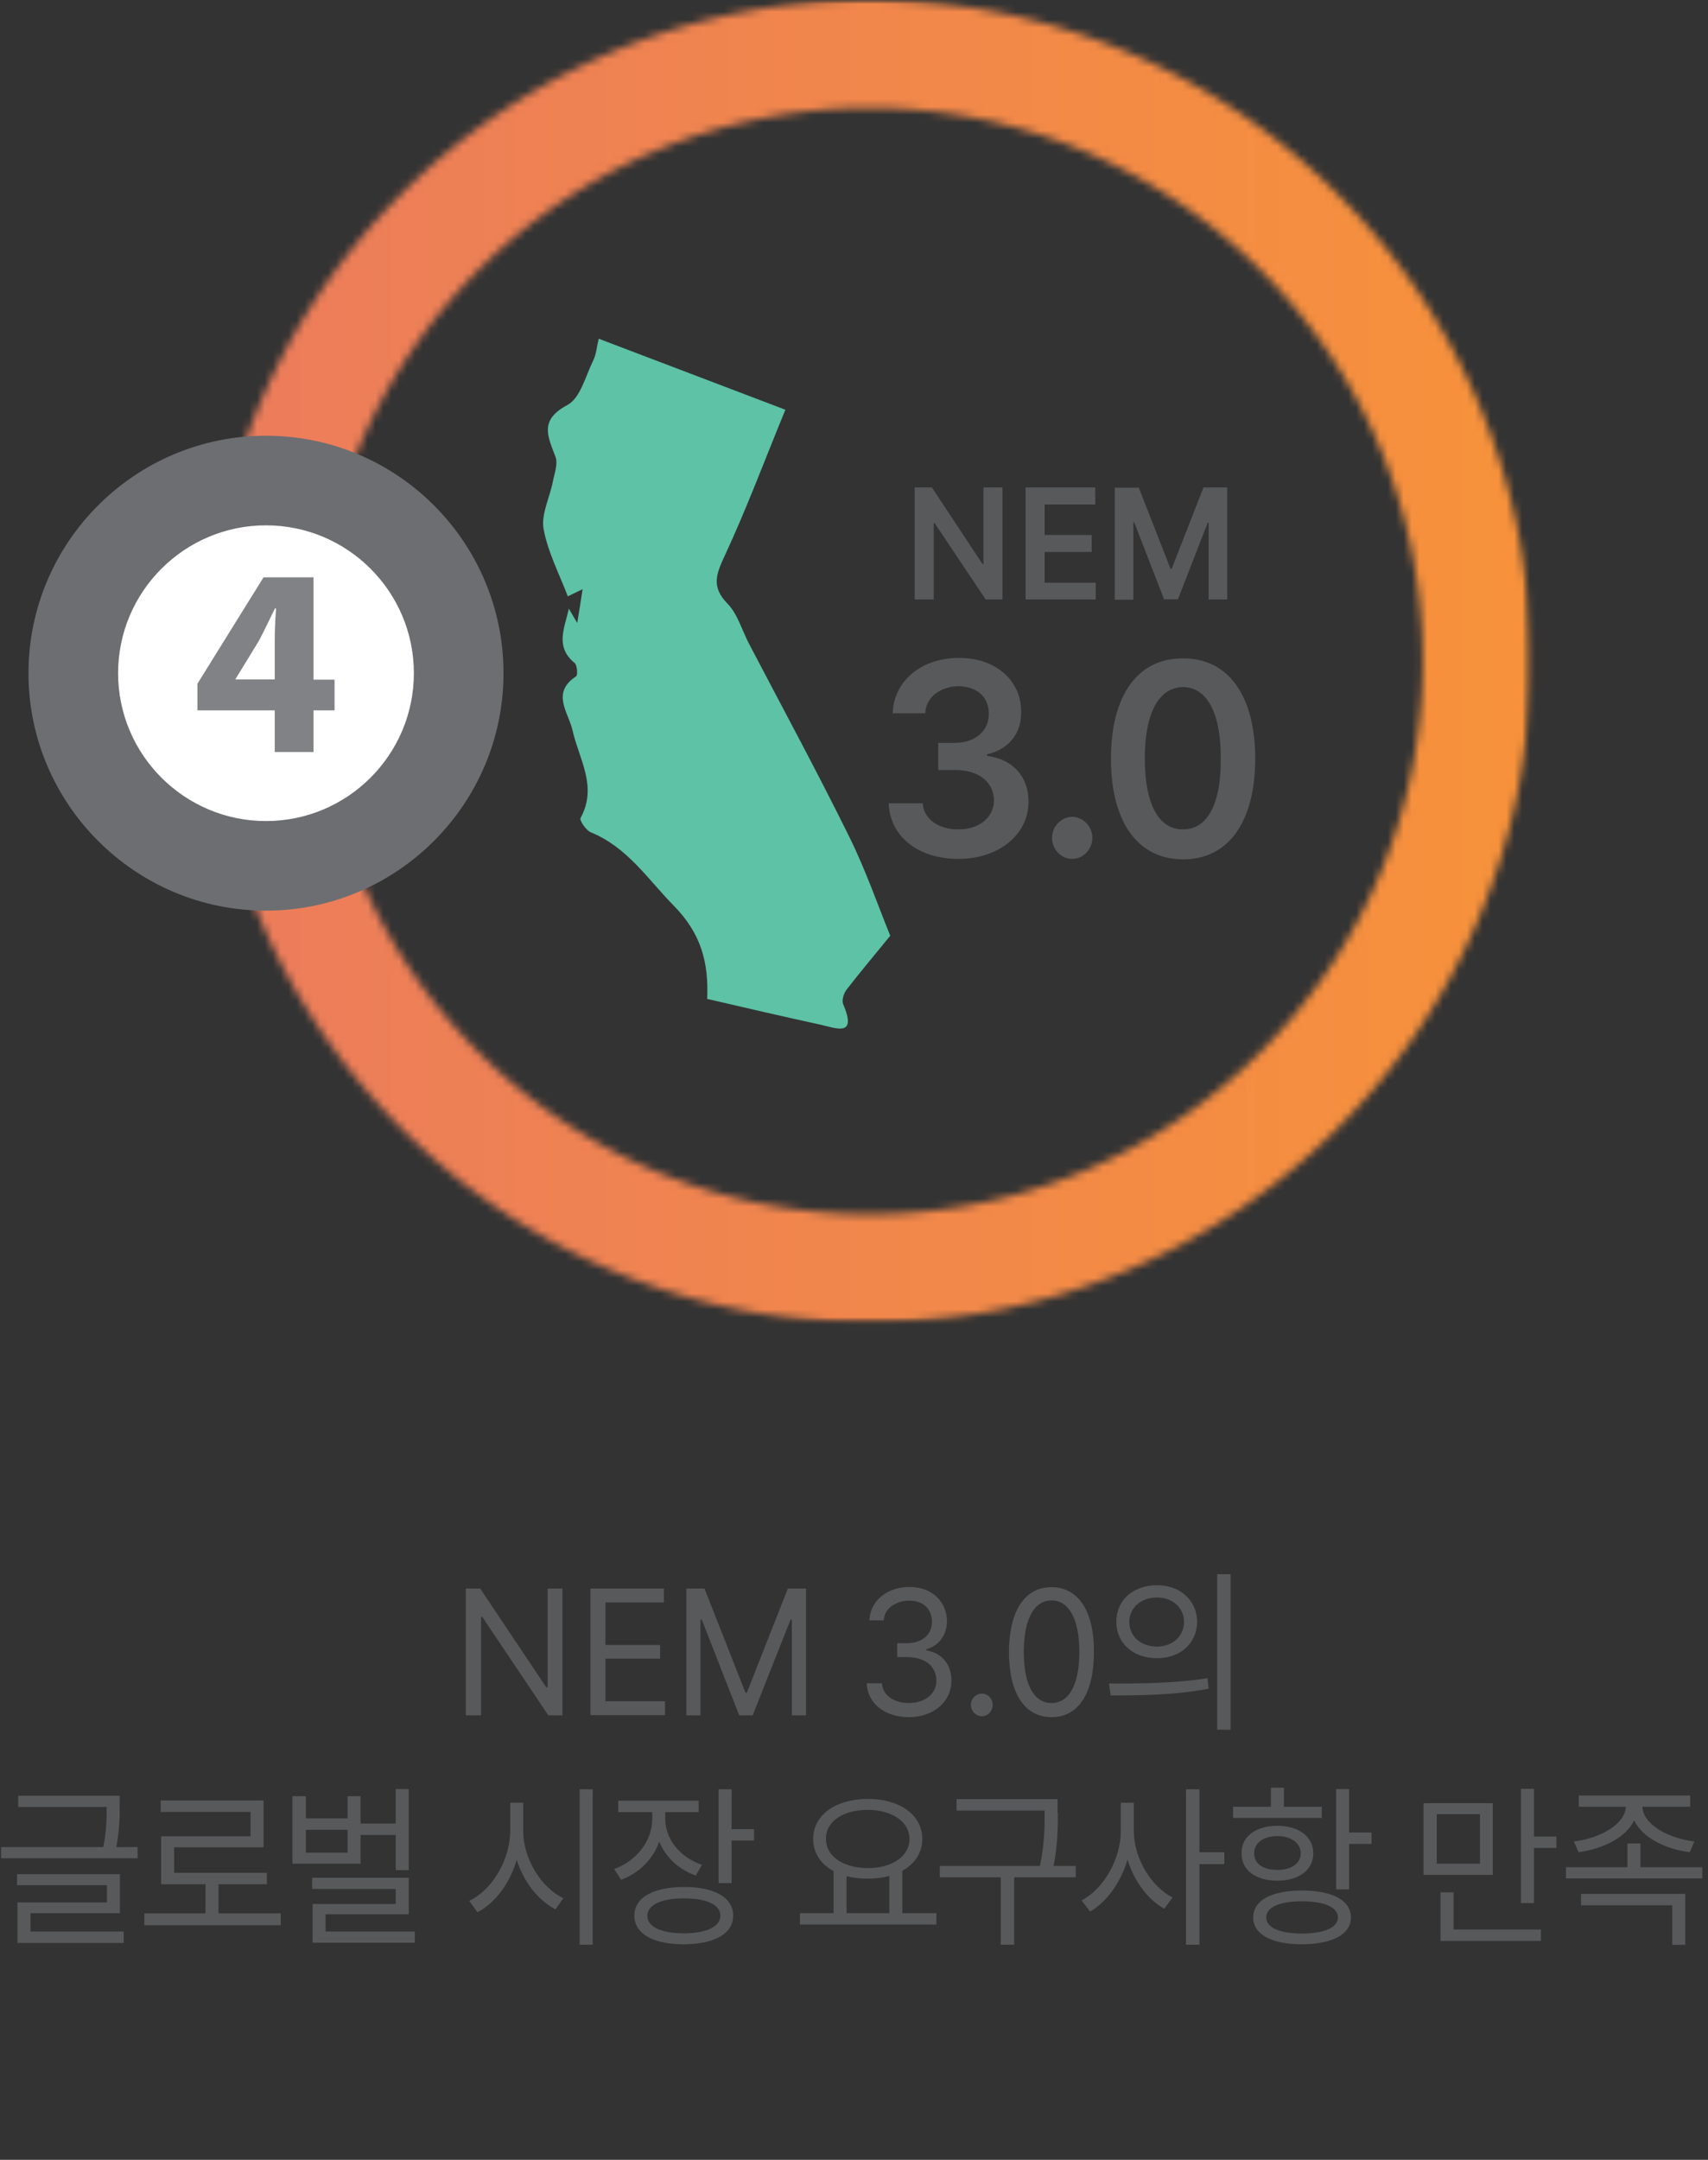
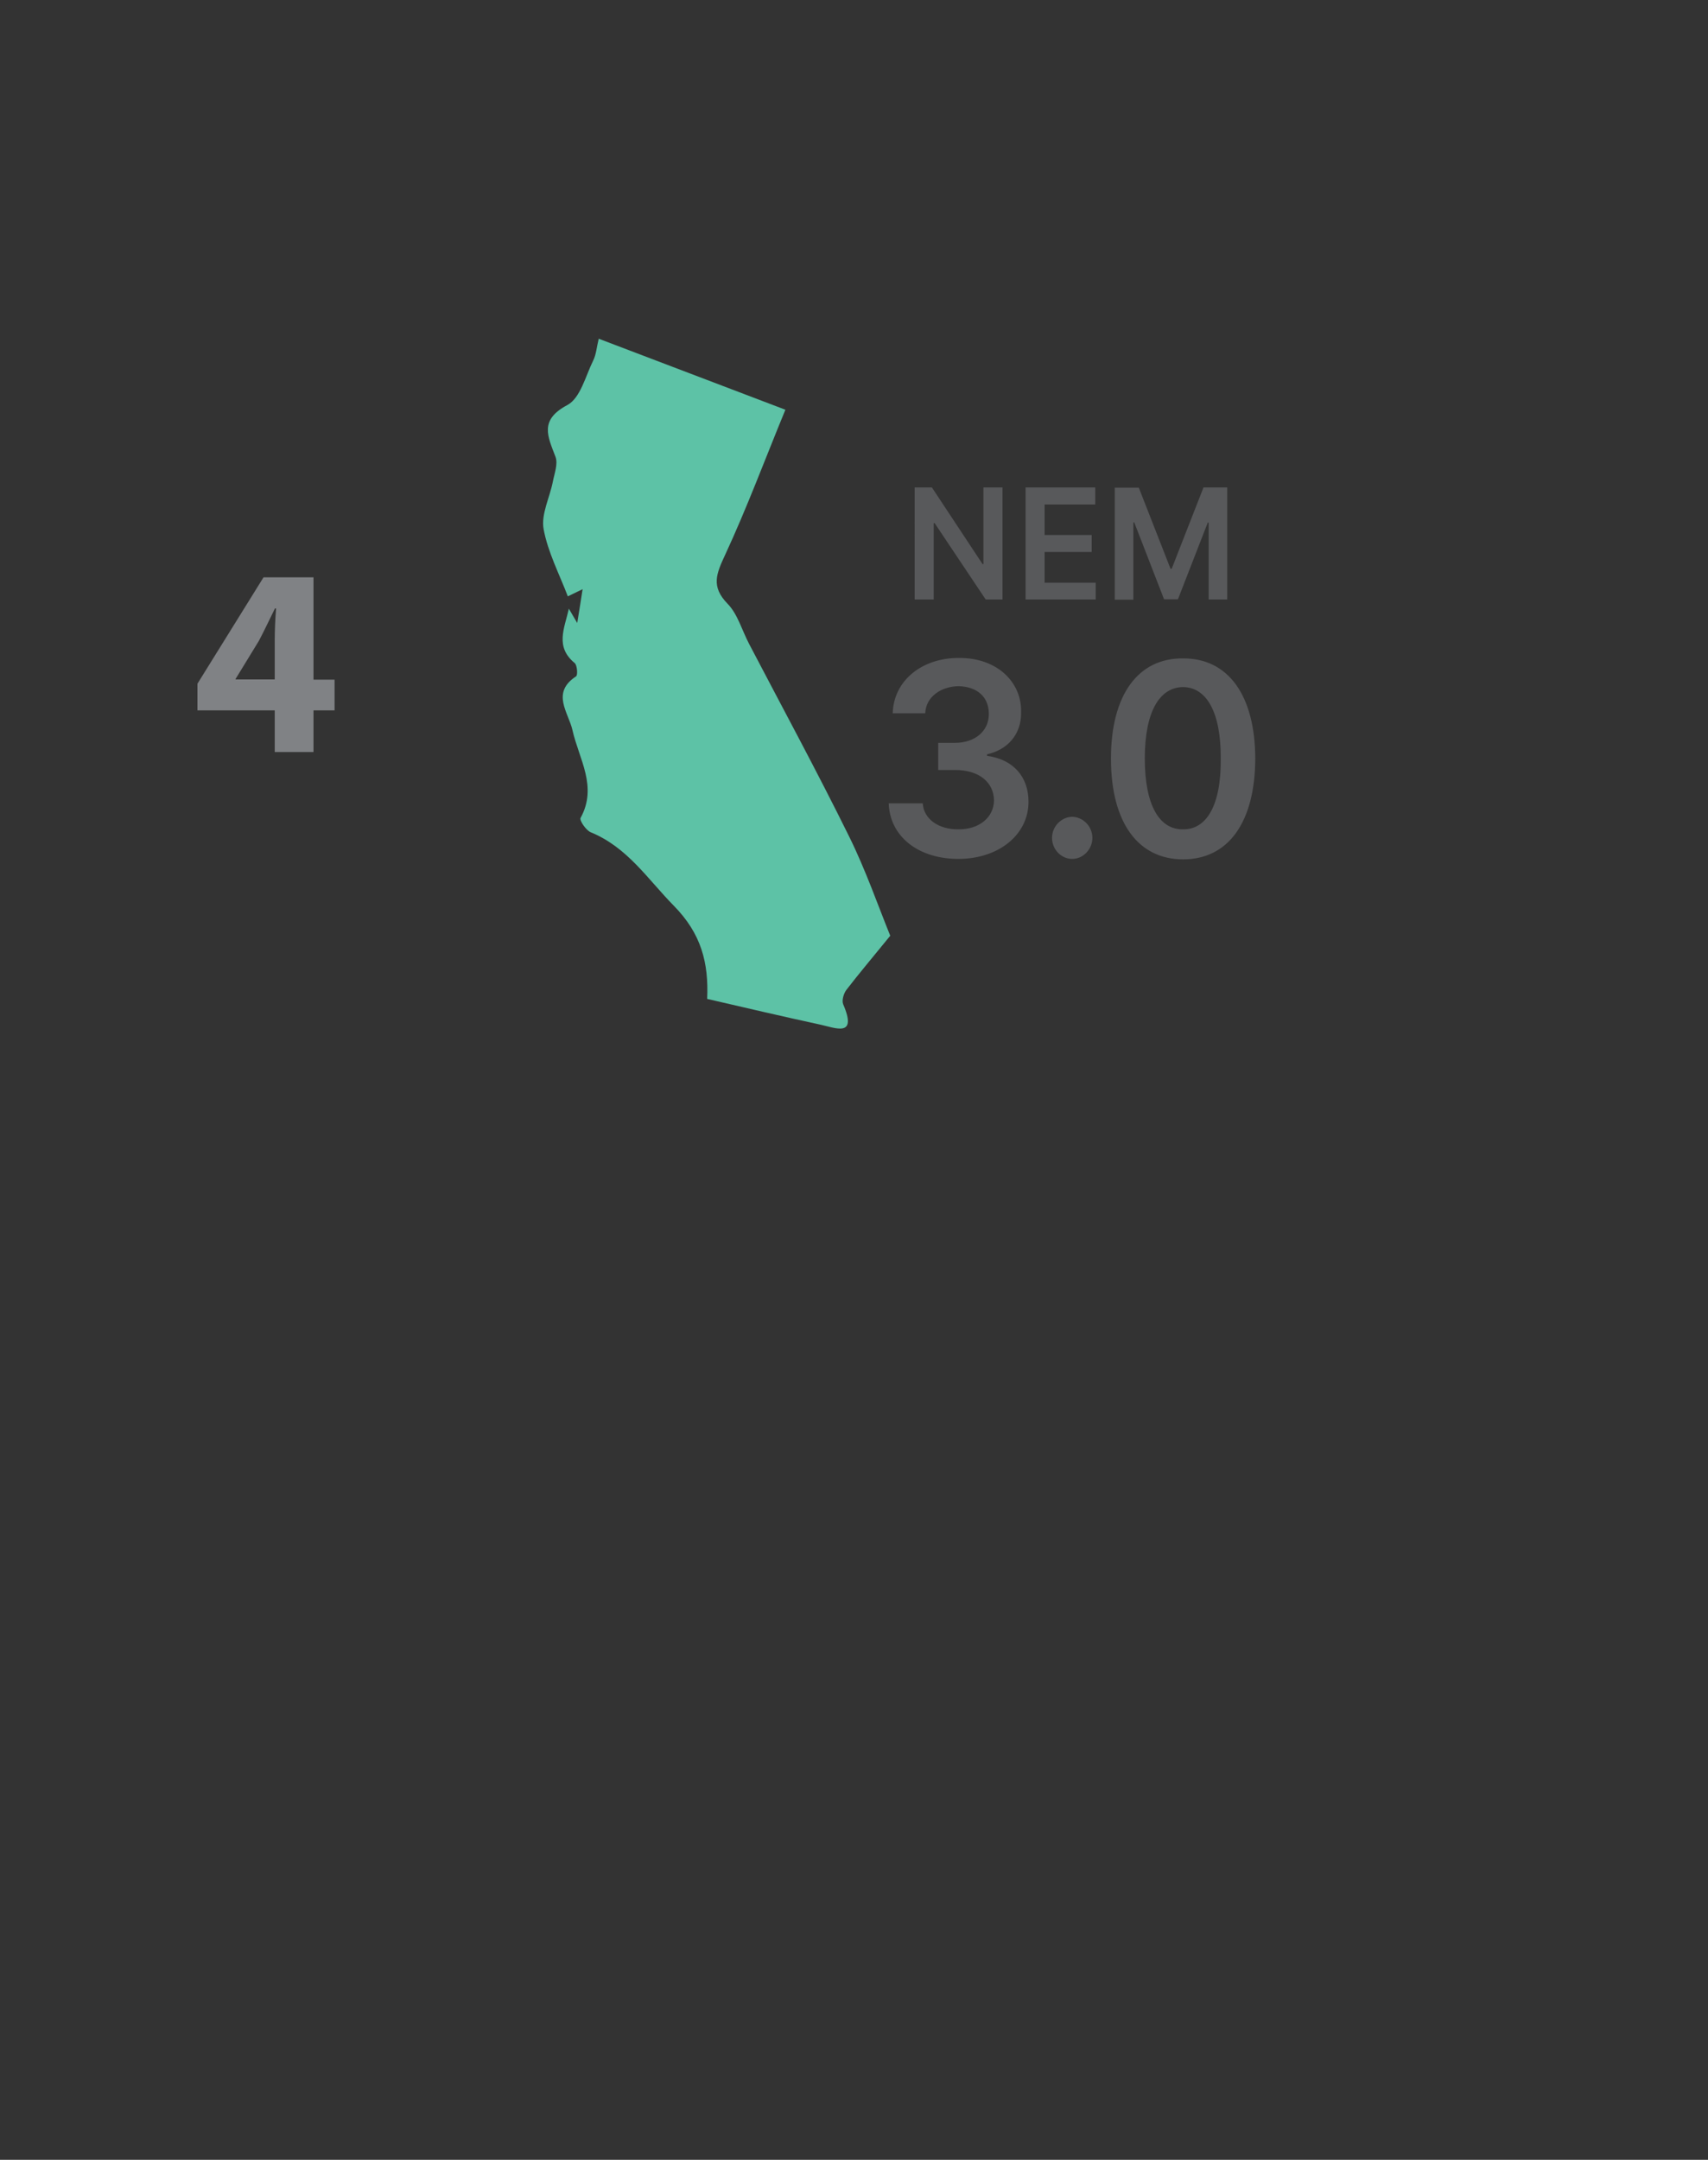
<svg xmlns="http://www.w3.org/2000/svg" width="216" height="273" fill="none">
  <rect width="100%" height="100%" fill="#333333" stroke="none" />
  <mask id="a" width="168" height="168" x="26" y="0" maskUnits="userSpaceOnUse" style="mask-type:luminance">
    <path fill="#fff" d="M39.987 83.562c0-38.539 31.369-69.913 69.963-69.913 38.594 0 69.963 31.346 69.963 69.913 0 38.567-31.397 69.914-69.963 69.914-38.566 0-69.963-31.347-69.963-69.914ZM77.391 6.57c-9.946 4.22-18.9 10.223-26.58 17.896a83.626 83.626 0 0 0-17.936 26.561C28.51 61.334 26.3 72.292 26.3 83.562c0 11.27 2.21 22.229 6.574 32.536a83.63 83.63 0 0 0 17.937 26.561 83.684 83.684 0 0 0 26.58 17.924c10.314 4.361 21.28 6.57 32.558 6.57 11.278 0 22.244-2.209 32.558-6.57a83.674 83.674 0 0 0 26.58-17.924c7.679-7.674 13.715-16.594 17.909-26.561 4.363-10.307 6.574-21.266 6.574-32.536 0-11.27-2.211-22.228-6.574-32.536a83.25 83.25 0 0 0-17.909-26.56c-7.679-7.674-16.633-13.706-26.58-17.897C132.194 2.21 121.228 0 109.95 0 98.672 0 87.706 2.209 77.391 6.57Z" />
  </mask>
  <g mask="url(#a)">
    <mask id="b" width="168" height="168" x="26" y="0" maskUnits="userSpaceOnUse" style="mask-type:luminance">
      <path fill="#fff" d="M193.571 0H26.301v167.153h167.27V0Z" />
    </mask>
    <g mask="url(#b)">
-       <path fill="url(#c)" d="M196.288-2H26.391v171h169.897V-2Z" />
-     </g>
+       </g>
  </g>
-   <path fill="#fff" d="M9.27 85.091c0-13.45 10.91-24.352 24.369-24.352 13.46 0 24.37 10.902 24.37 24.352 0 13.45-10.91 24.353-24.37 24.353S9.269 98.542 9.269 85.091Z" />
-   <path fill="#6D6E71" d="M33.638 115.107c-16.548 0-30.036-13.478-30.036-30.015s13.46-30.016 30.036-30.016c16.577 0 30.037 13.45 30.037 30.016 0 16.565-13.488 30.015-30.037 30.015Zm0-48.704c-10.314 0-18.702 8.381-18.702 18.689 0 10.307 8.388 18.689 18.702 18.689 10.315 0 18.702-8.382 18.702-18.69 0-10.306-8.387-18.688-18.702-18.688Z" />
-   <path fill="#58595B" d="M71.155 216.82h-1.813l-8.36-12.459h-.141v12.459h-1.927v-16.027h1.813l8.36 12.487h.17v-12.487h1.87v16.027h.028Zm3.514-16.027h9.294v1.755h-7.395v5.381h6.914v1.727h-6.914v5.38h7.537v1.756H74.67v-16.028.029Zm14.423 0 5.186 13.167h.17l5.186-13.167h2.295v16.027h-1.785v-12.091h-.17l-4.79 12.091h-1.7l-4.732-12.091h-.17v12.091h-1.785v-16.027h2.295Zm20.488 11.978h1.955c.085 1.529 1.53 2.491 3.4 2.491 2.012 0 3.486-1.16 3.486-2.803 0-1.755-1.332-3.001-3.741-3.001h-1.218v-1.756h1.218c1.899 0 3.202-1.076 3.174-2.718 0-1.614-1.105-2.662-2.862-2.662-1.644 0-3.146.934-3.231 2.492h-1.813c.085-2.549 2.352-4.248 5.101-4.219 2.918 0 4.703 1.982 4.703 4.304 0 1.784-1.02 3.114-2.607 3.568v.141c1.984.312 3.202 1.812 3.174 3.851 0 2.634-2.267 4.587-5.355 4.587-3.089 0-5.243-1.727-5.356-4.247l-.028-.028Zm13.204 2.718c0-.765.624-1.416 1.389-1.416s1.36.623 1.36 1.416c0 .793-.595 1.444-1.36 1.444-.765 0-1.389-.651-1.389-1.444Zm4.818-6.683c0-5.182 2.011-8.211 5.383-8.183 3.372 0 5.384 3.001 5.356 8.183 0 5.239-1.955 8.24-5.356 8.24-3.4 0-5.383-3.001-5.383-8.24Zm5.383 6.456c2.211 0 3.514-2.321 3.514-6.484 0-4.134-1.332-6.484-3.514-6.484-2.181 0-3.513 2.321-3.513 6.484s1.275 6.484 3.513 6.484Zm19.723-3.114.141 1.302c-4.335.85-8.982.85-12.383.85l-.226-1.501c3.485 0 8.274 0 12.496-.68l-.028.029Zm-1.304-7.164c-.057 2.746-2.125 4.615-5.1 4.615-2.976 0-5.129-1.869-5.129-4.615 0-2.747 2.125-4.588 5.129-4.616 2.947 0 5.043 1.897 5.1 4.616Zm-5.1 3.143c1.983 0 3.428-1.303 3.428-3.115 0-1.812-1.445-3.087-3.428-3.087-1.984 0-3.486 1.275-3.486 3.087 0 1.812 1.445 3.115 3.486 3.115Zm7.622-9.147h1.7v19.652h-1.7V198.98ZM15.134 228.231c0 1.331 0 3.058-.425 5.239h2.692v1.416H.145v-1.416h12.921c.425-2.152.425-3.766.425-5.069H2.298v-1.416h12.836v1.246Zm-12.978 8.665h13.007v4.927H3.857v2.322h11.788v1.444H2.213v-5.125H13.52v-2.18H2.156v-1.416.028Zm33.352 6.456H18.251v-1.501h7.736v-3.681h-5.61v-6.059h11.306v-3.087H20.32v-1.444h13.007v5.918H22.02v3.228h11.732v1.444H27.63v3.681h7.877v1.501Zm16.18-6.966h-1.643v-4.445h-4.449v3.624h-8.614v-8.523h1.7v2.803h5.27v-2.803h1.644v3.454h4.449v-4.36h1.643v10.25Zm-7.735-2.208v-2.889h-5.27v2.889h5.27Zm-4.478 3.171h12.213v4.616H41.176v2.18h11.278v1.416H39.532v-4.899h10.513v-1.897h-10.57v-1.416Zm31.766 2.577-.992 1.416c-2.154-1.105-4.024-3.455-4.902-6.258-.879 3.001-2.749 5.465-4.96 6.626l-1.048-1.444c2.834-1.331 5.158-5.097 5.186-8.835v-3.568h1.643v3.568c0 3.596 2.324 7.192 5.101 8.523l-.028-.028Zm2.068-13.762h1.644v19.652h-1.644v-19.652Zm15.472 9.543-.794 1.359c-2.181-.765-3.797-2.322-4.618-4.276-.794 2.237-2.579 3.993-4.817 4.814l-.879-1.359c2.834-1.02 4.817-3.568 4.817-6.372v-.821h-4.307v-1.444h10.173v1.444h-4.222v.821c0 2.577 1.813 4.871 4.619 5.834h.028Zm-2.295 2.803c3.882 0 6.234 1.331 6.234 3.625 0 2.293-2.352 3.596-6.234 3.624-3.883 0-6.263-1.331-6.263-3.624 0-2.294 2.38-3.597 6.263-3.625Zm0 5.862c2.862 0 4.59-.85 4.618-2.209 0-1.416-1.756-2.209-4.618-2.209s-4.62.821-4.62 2.209c0 1.387 1.758 2.209 4.62 2.209Zm4.392-18.208h1.643v5.04h2.834v1.445H92.52v5.38h-1.643v-11.865Zm27.543 17.103h-17.257v-1.444h4.25V236.5c-1.615-.85-2.578-2.294-2.578-4.05 0-3.058 2.862-5.04 6.886-5.068 4.052 0 6.914 2.01 6.914 5.068 0 1.756-.964 3.143-2.522 4.021v5.352h4.307v1.444Zm-8.699-7.136c3.088 0 5.298-1.5 5.298-3.681 0-2.18-2.21-3.681-5.298-3.681-3.089 0-5.299 1.444-5.271 3.681 0 2.181 2.182 3.653 5.271 3.681Zm2.748 5.692v-4.7c-.822.226-1.728.339-2.748.339-1.021 0-1.842-.113-2.664-.311v4.672h5.412Zm21.309-12.686c0 1.841 0 3.908-.538 6.711h2.805v1.444h-7.792v8.524h-1.701v-8.524h-7.707v-1.444h12.666c.595-2.803.595-4.87.595-6.711v-.283h-11.136v-1.444h12.78v1.727h.028Zm14.508 10.704-1.048 1.416c-2.097-1.161-3.797-3.455-4.647-6.202-.85 2.889-2.636 5.352-4.732 6.57l-1.077-1.416c2.748-1.416 4.959-5.182 4.959-8.778v-3.568h1.643v3.568c0 3.455 2.21 7.051 4.902 8.41Zm1.701-13.677h1.7v7.957h3.145v1.501h-3.145v10.194h-1.7v-19.652Zm5.95 2.209h4.789v-2.407h1.644v2.407h4.788v1.416h-11.221v-1.416Zm5.611 2.407c2.72 0 4.534 1.387 4.534 3.483 0 2.095-1.814 3.454-4.534 3.454-2.749 0-4.562-1.331-4.534-3.454-.057-2.096 1.785-3.483 4.534-3.483Zm3.117 8.183c3.825 0 6.177 1.246 6.177 3.398s-2.352 3.37-6.177 3.398c-3.882 0-6.206-1.274-6.178-3.398 0-2.152 2.296-3.398 6.178-3.398Zm-3.117-2.605c1.757 0 2.947-.821 2.947-2.095 0-1.275-1.19-2.181-2.947-2.181-1.757 0-2.947.85-2.947 2.181 0 1.33 1.162 2.095 2.947 2.095Zm3.117 8.042c2.805 0 4.534-.765 4.534-2.039s-1.729-2.039-4.534-2.039c-2.805 0-4.534.737-4.534 2.039 0 1.274 1.672 2.039 4.534 2.039Zm5.95-12.771h2.834v1.444h-2.834v5.749h-1.643v-12.686h1.643V231.629Zm18.164 5.352h-8.756v-9.061h8.756v9.061Zm-1.615-1.416v-6.258h-5.469v6.258h5.469Zm-4.987 3.625h1.643v4.7h11.051v1.444h-12.694v-6.144Zm10.173-13.083h1.643v6.032h2.834v1.444h-2.834v6.966h-1.643v-14.442Zm5.723 9.911h7.736v-3.001h1.644v3.001h7.821v1.416h-17.229v-1.416h.028Zm15.642-7.645h-6.007c.057 2.208 3.23 3.992 6.574 4.389l-.595 1.359c-3.089-.396-5.979-1.841-7.028-4.021-1.048 2.18-3.938 3.596-7.027 4.021l-.595-1.359c3.315-.397 6.489-2.181 6.574-4.389h-5.951v-1.416h14.084v1.416h-.029Zm-13.771 11.015h13.176v6.428h-1.643v-4.984h-11.533v-1.444Z" />
  <path fill="#808285" d="M34.745 95.059v-5.267h-9.776v-3.37l8.359-13.45h6.319v12.94h2.664v3.88h-2.664v5.267h-4.902Zm0-9.147v-4.898c0-1.331.056-2.69.17-4.106h-.142c-.708 1.415-1.303 2.718-2.04 4.106l-2.947 4.813v.057h4.959v.028Z" />
  <path fill="#58595B" d="M126.808 75.775h-2.154l-6.46-9.656h-.114v9.656h-2.408V61.617h2.182l6.404 9.685h.113v-9.685h2.409v14.158h.028Zm2.862-14.158h8.841v2.152h-6.404v3.851h5.951v2.152h-5.951v3.88h6.461v2.123h-8.87V61.617h-.028Zm14.338 0 4.024 10.28h.142l4.023-10.28h3.004v14.158h-2.352v-9.712h-.113l-3.769 9.684h-1.757l-3.768-9.712h-.114v9.769h-2.352V61.645h3.004l.028-.028ZM112.387 101.544h4.307c.113 1.982 2.012 3.313 4.505 3.284 2.579.029 4.478-1.472 4.506-3.652-.028-2.266-1.842-3.852-4.959-3.852h-2.097v-3.426h2.097c2.55 0 4.307-1.472 4.307-3.653 0-2.18-1.502-3.454-3.825-3.51-2.211.027-4.137 1.33-4.222 3.425h-4.109c.113-4.162 3.74-7.022 8.387-6.994 4.818-.028 7.935 3.058 7.85 6.853.056 2.775-1.701 4.757-4.308 5.323v.199c3.372.453 5.243 2.69 5.243 5.804 0 4.163-3.769 7.221-8.87 7.221-5.1 0-8.699-2.86-8.812-7.079v.057Zm20.657 4.36c0-1.444 1.162-2.633 2.55-2.661 1.389.028 2.551 1.217 2.551 2.661 0 1.445-1.162 2.662-2.551 2.662-1.388 0-2.55-1.189-2.55-2.662Zm7.452-10.024c0-8.041 3.429-12.714 9.125-12.657 5.667-.028 9.096 4.615 9.124 12.657-.028 8.127-3.457 12.743-9.124 12.743-5.668 0-9.125-4.616-9.125-12.743Zm9.125 8.948c2.947.029 4.817-3.001 4.76-8.948.029-5.89-1.813-9.004-4.76-9.033-3.004.029-4.846 3.144-4.846 9.033 0 5.89 1.842 9.005 4.846 8.948Z" />
  <path fill="#5DC2A6" d="m71.921 76.908 1.077 1.84c.255-1.529.453-2.803.68-4.276-.595.284-1.218.595-1.87.907-1.077-2.832-2.522-5.579-3.06-8.496-.34-1.868.765-3.964 1.161-5.974.199-1.048.68-2.266.34-3.172-.991-2.605-2.068-4.644 1.502-6.54 1.644-.879 2.296-3.654 3.259-5.608.397-.792.453-1.755.708-2.774 7.878 3.001 15.472 5.89 23.605 8.976-2.579 6.258-4.874 12.43-7.623 18.349-1.105 2.379-1.813 3.993.312 6.173 1.275 1.302 1.813 3.341 2.72 5.069 4.25 8.126 8.614 16.168 12.667 24.38 2.096 4.248 3.655 8.75 5.185 12.516-2.21 2.718-3.939 4.757-5.554 6.853-.34.453-.595 1.331-.397 1.812 1.842 4.276-.991 2.973-3.003 2.548-4.704-1.019-9.408-2.123-14.197-3.228.199-4.559-.737-8.24-4.222-11.779-3.315-3.37-5.865-7.391-10.513-9.288-.595-.255-1.445-1.501-1.275-1.812 2.182-3.965-.198-7.42-1.02-11.072-.51-2.266-2.749-4.73.453-6.825.227-.141.142-1.387-.17-1.67-2.522-2.067-1.303-4.39-.736-6.91" />
  <defs>
    <linearGradient id="c" x1="196.288" x2="26.391" y1="169" y2="169" gradientUnits="userSpaceOnUse">
      <stop stop-color="#F7923A" />
      <stop offset="1" stop-color="#EC7C5C" />
    </linearGradient>
  </defs>
</svg>